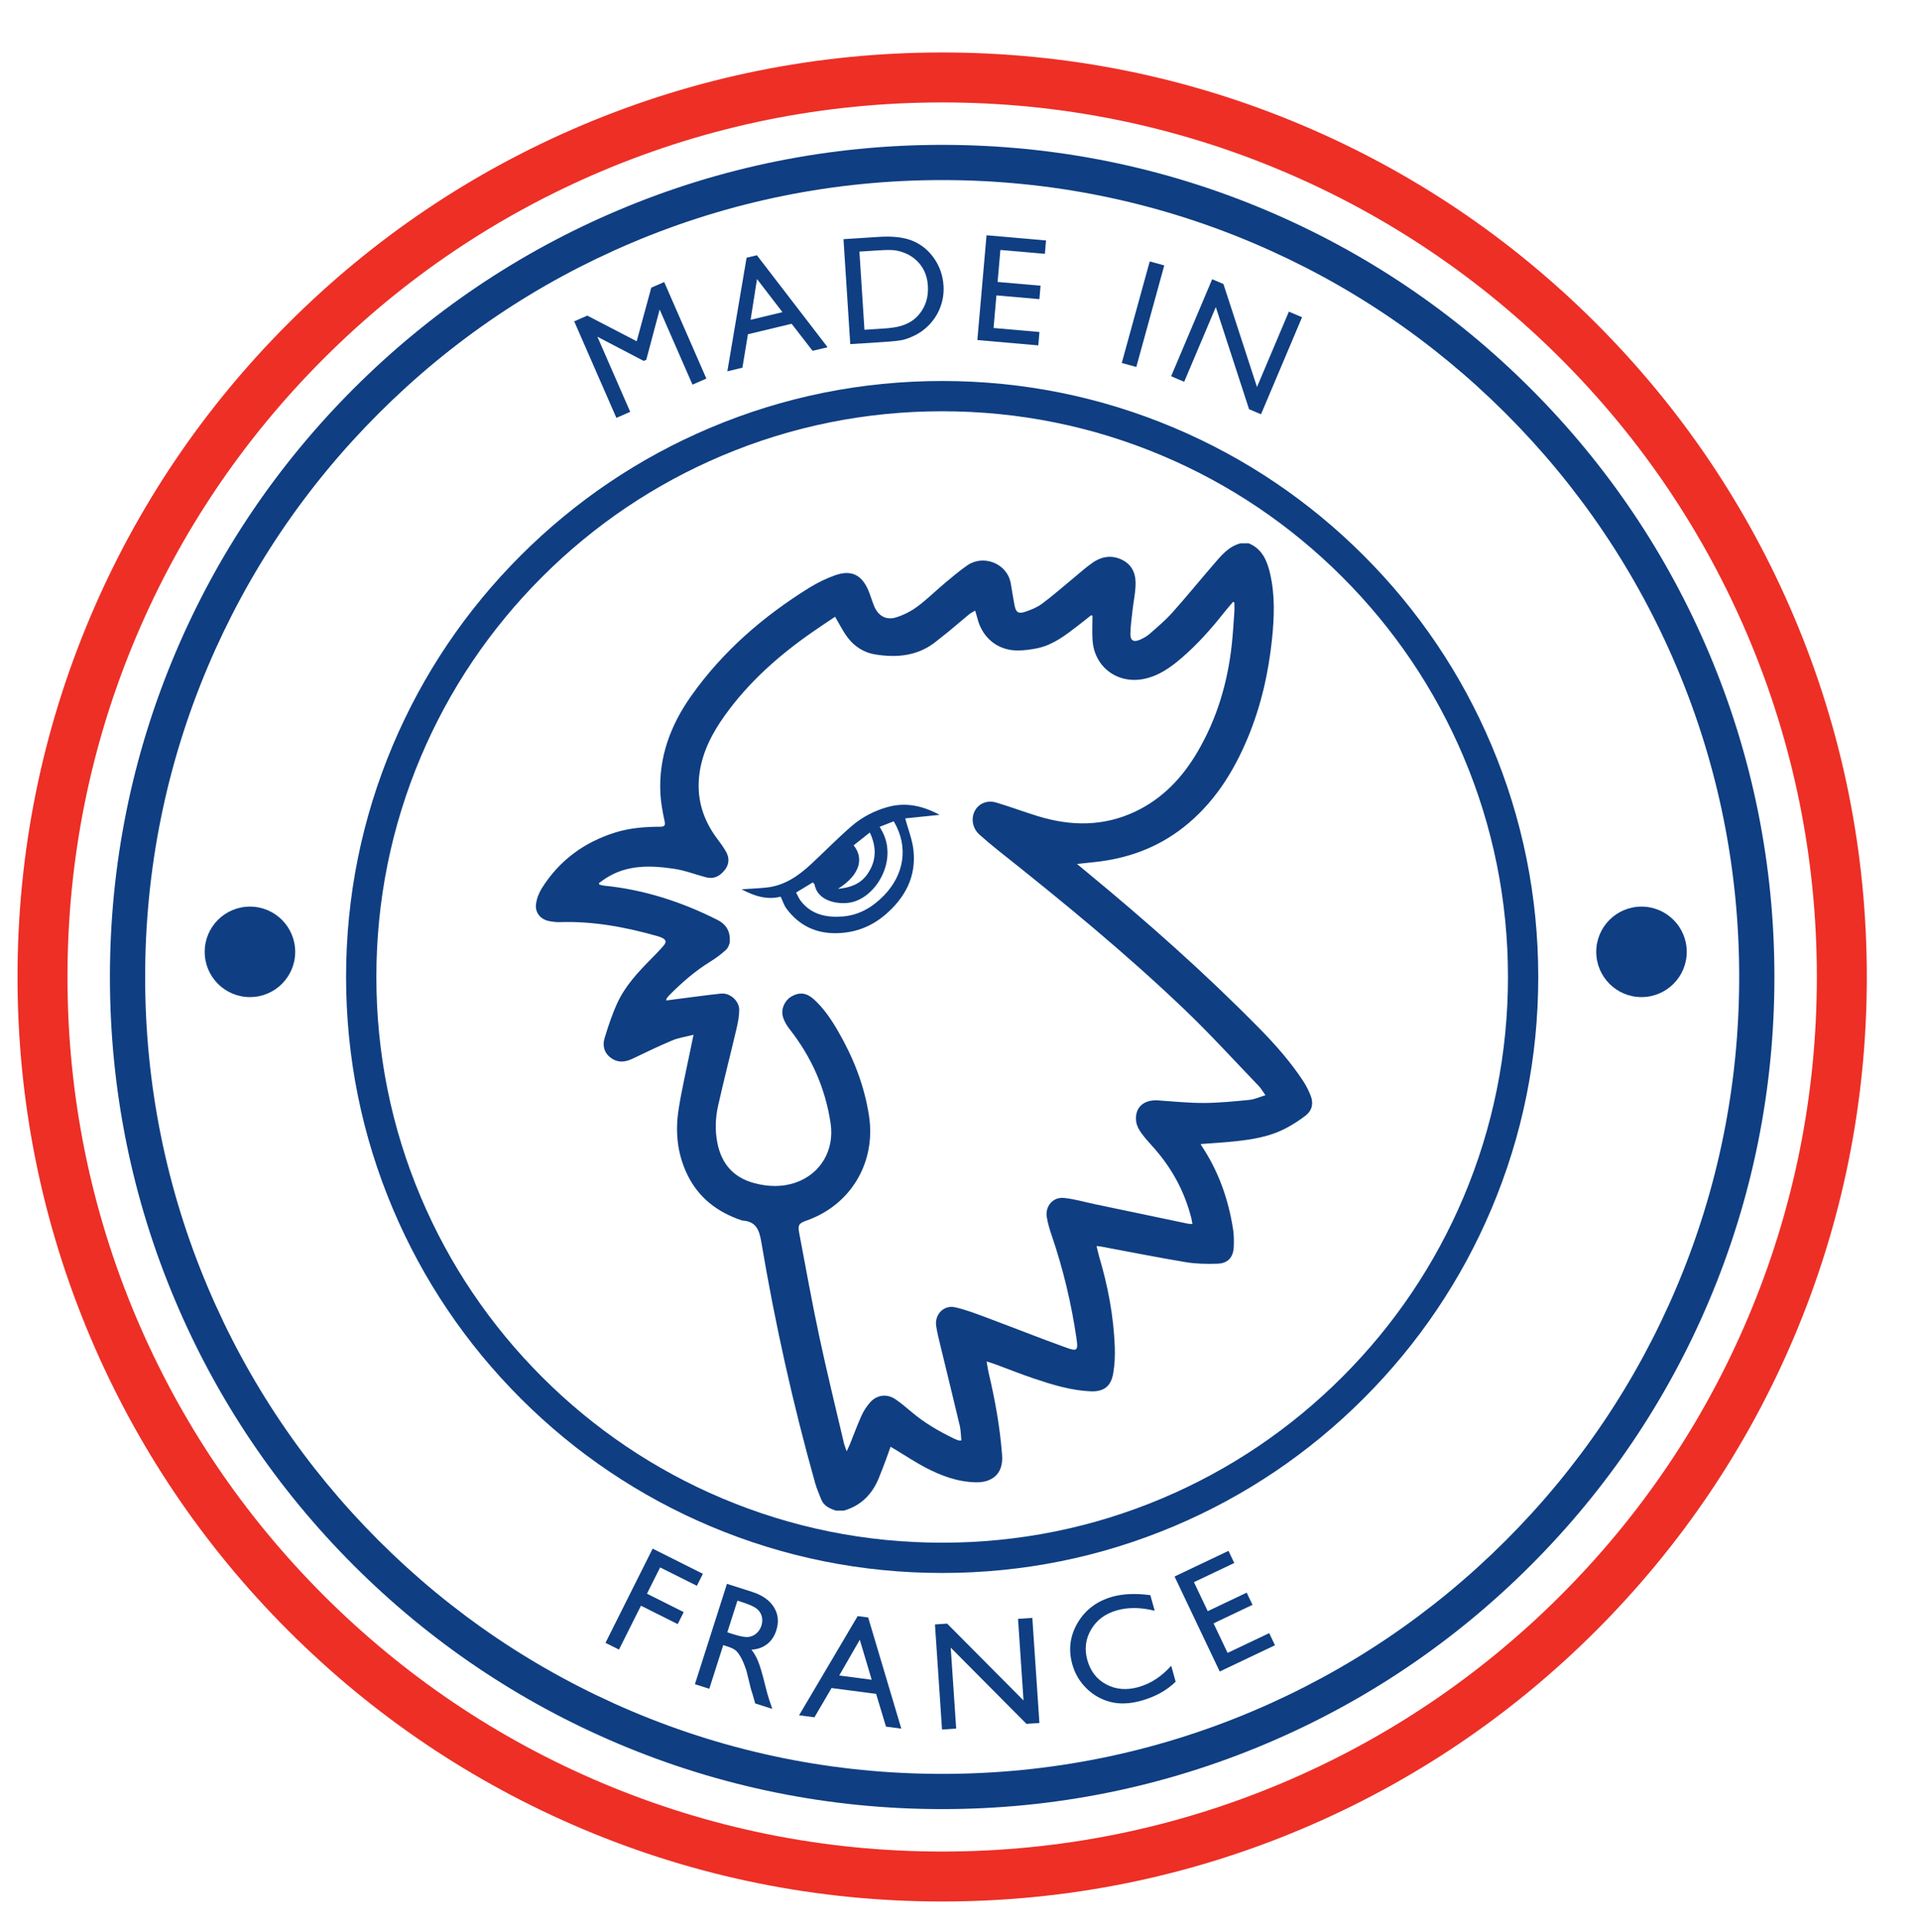
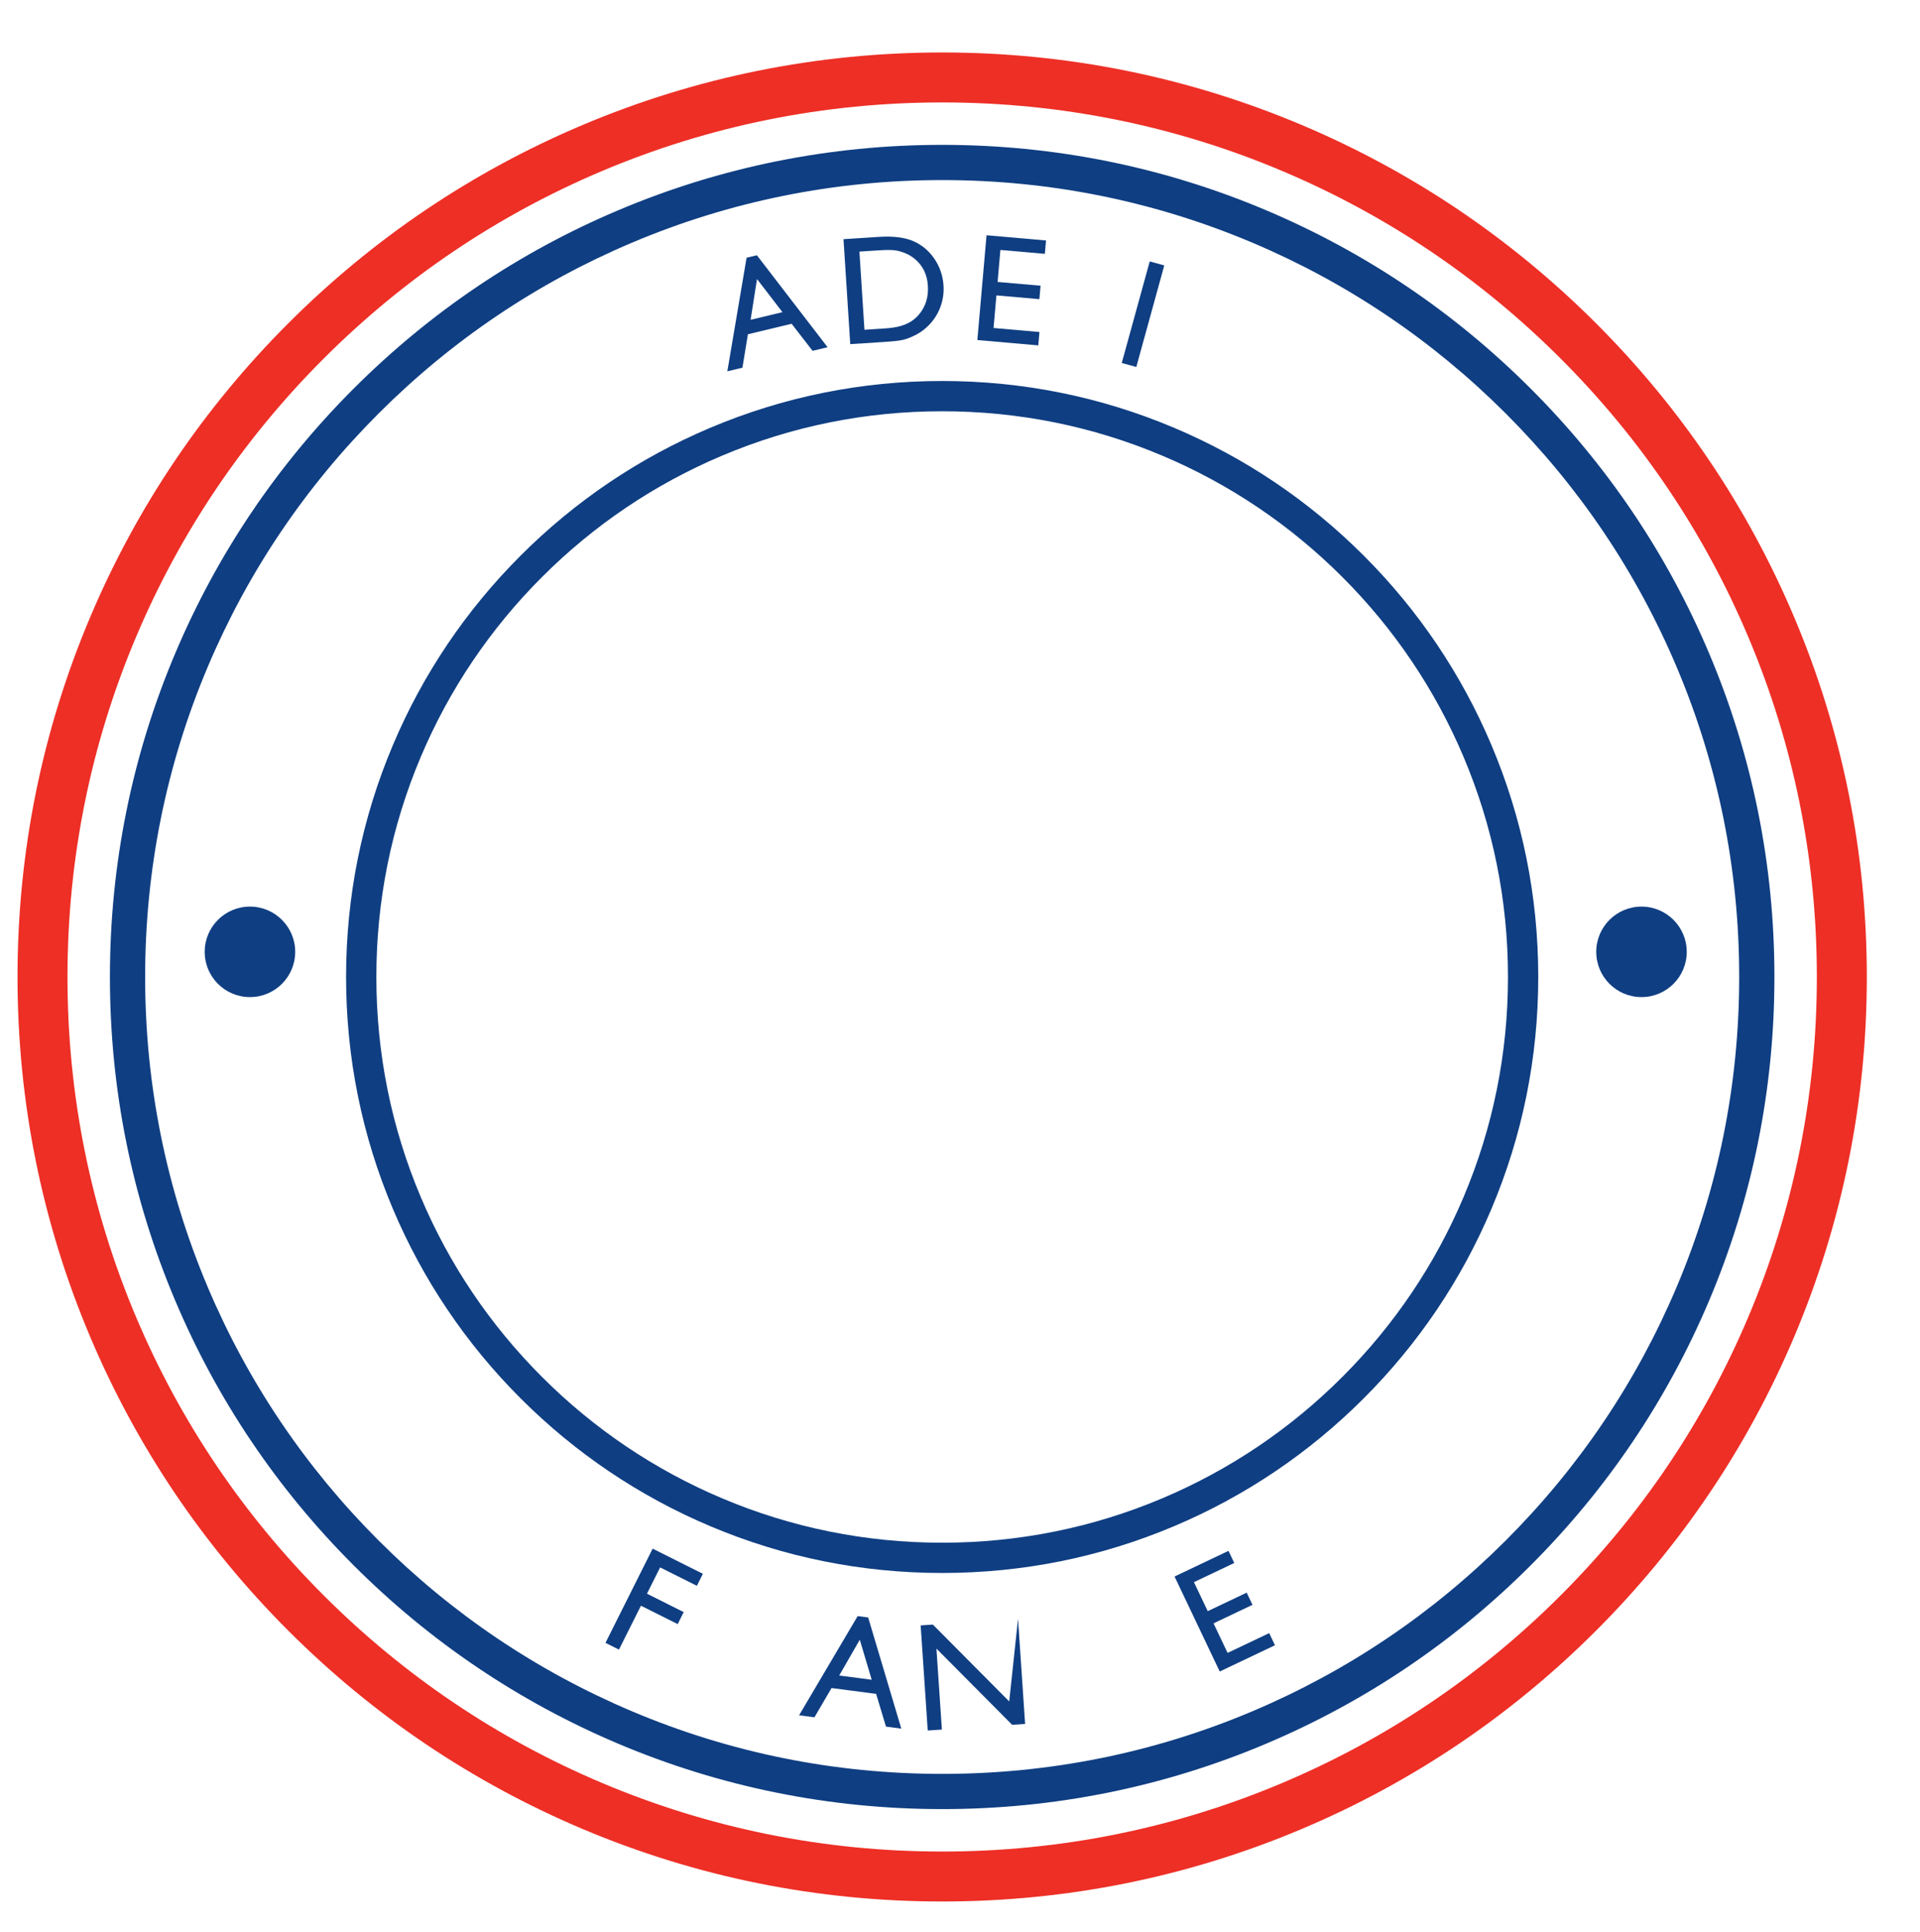
<svg xmlns="http://www.w3.org/2000/svg" version="1.1" id="Calque_1" x="0px" y="0px" width="1268px" height="1276px" viewBox="0 0 1268 1276" enable-background="new 0 0 1268 1276" xml:space="preserve">
  <g>
    <g>
      <g>
-         <path fill="#0F3E82" d="M824.604,358.845c9.141,3.744,12.3,11.751,14.272,20.428c3.194,14.056,2.674,28.296,1.218,42.475     c-2.328,22.665-7.314,44.734-16.14,65.822c-9.612,22.966-22.677,43.484-42.566,59.035     c-17.247,13.485-37.012,20.587-58.655,22.822c-3.548,0.366-7.093,0.763-11.466,1.235c2.547,2.115,4.502,3.751,6.47,5.371     c39.688,32.68,78.108,66.762,114.176,103.435c10.526,10.703,20.409,21.969,28.69,34.529c2.012,3.051,3.68,6.403,5.014,9.81     c1.934,4.939,0.938,9.681-3.252,12.947c-4.158,3.242-8.683,6.125-13.358,8.572c-10.566,5.53-22.178,7.363-33.87,8.584     c-7.314,0.764-14.665,1.169-22.19,1.75c0.114,0.251,0.229,0.637,0.443,0.956c11.307,16.888,17.905,35.573,20.971,55.551     c0.572,3.726,0.591,7.585,0.425,11.364c-0.304,6.899-3.803,10.913-10.684,11.158c-7.006,0.25-14.161,0.123-21.055-1.02     c-18.616-3.087-37.128-6.804-55.682-10.261c-0.835-0.156-1.686-0.22-3.197-0.411c0.637,2.608,1.089,4.873,1.744,7.078     c5.777,19.432,9.525,39.232,10.294,59.506c0.221,5.818-0.055,11.762-1.019,17.493c-1.458,8.669-6.283,12.31-15.074,11.904     c-12.808-0.591-24.986-4.301-37.024-8.342c-8.834-2.966-17.493-6.453-26.24-9.681c-1.516-0.56-3.081-0.986-5.273-1.681     c0.473,2.739,0.746,5.052,1.281,7.304c4.267,17.973,7.531,36.089,8.929,54.549c0.984,12.986-7.295,18.164-17.282,17.955     c-12.061-0.252-22.975-4.325-33.415-9.789c-6.523-3.414-12.674-7.538-18.993-11.341c-1.195-0.719-2.396-1.43-3.965-2.366     c-1.07,3.002-1.998,5.733-3.016,8.431c-1.569,4.158-3.121,8.325-4.819,12.431c-4.393,10.618-11.762,18.075-23.001,21.335     c-1.739,0-3.477,0-5.216,0c-4.183-1.376-8.119-3.08-9.846-7.619c-1.309-3.442-2.85-6.822-3.845-10.354     c-14.799-52.57-26.578-105.833-35.656-159.667c-1.359-8.06-3.594-13.365-12.341-13.949c-0.214-0.014-0.429-0.078-0.634-0.147     c-16.01-5.411-28.539-14.935-35.979-30.467c-6.562-13.701-7.931-28.207-5.608-42.946c2.057-13.054,5.101-25.953,7.716-38.919     c0.628-3.113,1.283-6.221,2.112-10.23c-5.292,1.36-9.878,1.986-14.003,3.713c-8.885,3.721-17.569,7.93-26.262,12.093     c-4.991,2.39-9.762,2.832-14.408-0.624c-4.542-3.378-5.522-8.187-4.012-13.132c2.365-7.745,4.927-15.504,8.287-22.854     c5.216-11.408,13.72-20.511,22.443-29.357c2.82-2.86,5.674-5.707,8.249-8.781c2.067-2.468,1.547-3.921-1.395-5.245     c-0.788-0.355-1.613-0.648-2.444-0.886c-21.189-6.048-42.666-10.065-64.838-9.339c-2.259,0.074-4.566-0.229-6.798-0.641     c-5.618-1.038-9.514-5.384-8.857-11.077c0.429-3.717,1.933-7.607,3.944-10.796c11.53-18.28,27.917-30.312,48.515-36.714     c9.654-3.001,19.587-3.731,29.607-3.782c2.649-0.013,3.523-0.659,2.868-3.691c-1.3-6.022-2.464-12.158-2.776-18.293     c-1.219-23.996,6.738-45.214,20.433-64.539c20.798-29.35,47.423-52.392,77.796-71.262c5.396-3.352,11.242-6.226,17.23-8.325     c10.615-3.721,17.541-0.281,21.919,10.101c1.43,3.391,2.379,6.985,3.806,10.378c2.658,6.32,7.898,9.407,14.399,7.387     c4.962-1.542,9.879-4.026,14.053-7.12c6.523-4.834,12.333-10.619,18.574-15.848c4.735-3.966,9.485-7.96,14.555-11.47     c10.412-7.211,26.301-1.458,28.636,12.069c0.83,4.809,1.573,9.634,2.491,14.425c0.862,4.499,2.495,5.722,6.833,4.281     c3.864-1.284,7.85-2.845,11.092-5.224c6.728-4.937,12.995-10.5,19.457-15.8c4.701-3.855,9.195-8.009,14.169-11.472     c6.322-4.402,13.37-5.281,20.305-1.447c6.716,3.713,8.477,10.198,8.038,17.294c-0.314,5.076-1.352,10.103-1.932,15.168     c-0.604,5.276-1.343,10.563-1.468,15.858c-0.108,4.565,2.106,5.852,6.329,4.019c2.264-0.983,4.532-2.24,6.372-3.859     c5.13-4.513,10.41-8.945,14.953-14.016c9.201-10.27,17.897-20.99,26.916-31.426c5.156-5.965,10.064-12.338,18.316-14.409     C821.126,358.845,822.865,358.845,824.604,358.845z M398.811,584.974c26.465,2.625,51.258,10.662,74.939,22.613     c6.141,3.099,8.506,7.808,8.233,14.117c-0.085,1.962-1.121,4.375-2.546,5.685c-3.169,2.915-6.695,5.528-10.367,7.793     c-10.062,6.207-18.858,13.905-27.14,22.254c-0.608,0.613-1.122,1.327-1.625,2.032c-0.165,0.232-0.16,0.586-0.353,1.38     c2.662-0.357,5.073-0.695,7.487-1c9.577-1.212,19.141-2.557,28.74-3.564c5.852-0.614,11.99,4.736,12.007,10.724     c0.012,4.164-0.834,8.399-1.792,12.487c-3.983,16.994-8.36,33.898-12.167,50.929c-1.804,8.073-2.086,16.366-0.445,24.601     c2.74,13.744,10.65,22.78,24.298,26.433c9.202,2.463,18.459,2.799,27.579-0.42c16.348-5.77,25.5-21.369,22.895-38.995     c-3.426-23.178-12.632-43.836-27.073-62.257c-1.956-2.495-3.729-5.46-4.501-8.484c-1.344-5.265,1.556-10.854,6.034-13.3     c5.144-2.81,9.692-2.227,14.352,1.962c6.792,6.106,11.762,13.627,16.278,21.453c10.007,17.344,17.222,35.682,20.264,55.616     c4.689,30.731-11.949,58.853-41.229,69.16c-4.948,1.742-5.888,2.851-4.937,7.9c4.317,22.92,8.46,45.88,13.319,68.687     c4.994,23.442,10.736,46.724,16.183,70.069c0.379,1.625,1.028,3.188,1.88,5.779c1.002-2.142,1.627-3.334,2.129-4.575     c2.557-6.333,4.889-12.767,7.7-18.984c1.41-3.119,3.362-6.124,5.616-8.703c4.534-5.188,11.416-5.942,17.006-1.999     c3.72,2.624,7.229,5.563,10.712,8.503c8.445,7.128,17.913,12.596,27.813,17.38c0.972,0.47,2,0.832,3.02,1.193     c0.28,0.099,0.625,0.015,1.778,0.015c-0.344-3.365-0.322-6.697-1.065-9.847c-4.185-17.728-8.573-35.408-12.845-53.116     c-1.017-4.214-2.102-8.435-2.722-12.716c-1.088-7.507,4.99-13.928,12.393-12.304c7.247,1.589,14.262,4.367,21.251,6.969     c17.467,6.503,34.789,13.406,52.321,19.724c7.194,2.592,7.861,1.768,6.737-5.926c-3.394-23.243-8.816-46.005-16.417-68.247     c-1.327-3.884-2.529-7.869-3.206-11.905c-1.228-7.323,3.976-13.56,11.308-12.827c6.855,0.685,13.577,2.689,20.358,4.111     c20.484,4.296,40.967,8.594,61.454,12.872c0.824,0.172,1.689,0.146,3.032,0.25c-0.247-1.381-0.38-2.495-0.648-3.576     c-4.357-17.51-12.671-32.926-24.575-46.449c-2.87-3.261-5.886-6.428-8.418-9.939c-1.6-2.218-3.104-4.899-3.476-7.537     c-1.291-9.165,4.68-14.808,14.35-14.169c10.074,0.666,20.156,1.741,30.231,1.701c10.065-0.04,20.144-1.054,30.178-2.037     c3.356-0.329,6.593-1.877,10.589-3.079c-1.766-2.451-2.914-4.525-4.503-6.177c-16.18-16.829-31.913-34.131-48.766-50.261     c-39.116-37.438-80.97-71.733-123.366-105.366c-4.168-3.306-8.22-6.767-12.202-10.295c-4.576-4.054-5.797-10.625-3.114-15.702     c2.587-4.896,8.152-7.315,14.286-5.478c9.239,2.767,18.288,6.167,27.51,8.996c21.717,6.661,43.223,6.835,64.14-3.054     c18.007-8.513,31.08-22.348,41.034-39.274c12.971-22.054,20.07-46.045,22.774-71.389c0.748-7.015,1.17-14.067,1.66-21.107     c0.148-2.124,0.023-4.267,0.023-6.402c-0.291-0.12-0.581-0.241-0.872-0.361c-1.912,2.26-3.895,4.464-5.725,6.788     c-8.554,10.862-17.697,21.169-28.196,30.213c-7.297,6.286-14.99,11.795-24.709,13.843c-17.576,3.703-33.022-7.697-34.162-25.56     c-0.342-5.359-0.053-10.758-0.053-16.138c-0.311-0.096-0.623-0.191-0.934-0.287c-2.938,2.327-5.845,4.696-8.821,6.973     c-8.031,6.144-16.035,12.455-26.189,14.687c-4.524,0.994-9.239,1.611-13.86,1.575c-12.612-0.098-22.538-8.071-25.932-20.278     c-0.516-1.854-1.048-3.703-1.71-6.035c-1.507,0.884-2.779,1.425-3.804,2.268c-4.446,3.655-8.797,7.427-13.229,11.099     c-2.675,2.216-5.483,4.272-8.151,6.498c-12.085,10.081-26.284,11.461-40.934,9.057c-8.361-1.372-15.186-6.315-19.87-13.634     c-2.268-3.544-4.251-7.27-6.553-11.242c-5.053,3.411-10.018,6.678-14.897,10.069c-22.181,15.417-42.208,33.13-57.998,55.236     c-8.213,11.497-14.693,23.82-16.651,38.096c-2.198,16.028,2.019,30.293,11.628,43.142c2.139,2.86,4.313,5.745,6.015,8.867     c2.2,4.037,1.982,8.164-0.983,11.899c-3.142,3.957-7.052,6.168-12.235,4.812c-7.126-1.865-14.106-4.605-21.341-5.667     c-15.634-2.295-31.246-2.771-45.319,6.51c-1.417,0.935-2.772,1.966-4.155,2.952c0.076,0.333,0.151,0.665,0.227,0.998     C396.796,584.521,397.791,584.873,398.811,584.974z M620.552,538.214c-8.395,0.866-15.957,1.645-22.749,2.345     c1.99,7.373,4.685,14.001,5.45,20.846c1.979,17.697-5.552,31.676-18.788,42.931c-8.889,7.558-19.167,11.551-30.847,12.019     c-14.268,0.572-25.742-4.779-34.228-16.224c-1.659-2.237-2.498-5.081-3.818-7.864c-8.953,2.252-17.214-0.284-25.826-4.892     c6.144-0.416,11.544-0.57,16.892-1.188c11.749-1.357,20.883-7.839,29.231-15.606c8.871-8.255,17.335-16.969,26.498-24.88     c6.948-5.999,15.211-10.288,24.094-12.713C598.187,529.788,609.307,532.173,620.552,538.214z M580.93,546.117     c0.653,1.147,0.971,1.708,1.291,2.268c11.087,19.418-3.307,44.135-20.122,47.65c-8.123,1.698-22.105-0.546-24.113-11.702     c-0.095-0.526-0.76-0.948-1.21-1.478c-3.719,2.25-7.254,4.39-11.03,6.675c1.134,2.063,1.903,4.045,3.157,5.649     c7.01,8.975,16.83,10.97,27.381,10.19c11.041-0.816,19.968-6.104,27.62-14.019c12.736-13.174,16.642-31.426,6.342-48.867     C587.344,543.615,584.358,544.78,580.93,546.117z M574.439,549.887c-3.83,3.036-7.263,5.758-10.704,8.485     c6.304,7.582,5.497,18.75-10.348,28.737c8.322-0.774,14.968-3.327,19.396-9.654C578.728,568.961,579.159,559.836,574.439,549.887     z" />
-       </g>
+         </g>
    </g>
  </g>
  <g>
    <path fill="#0F3E82" d="M622.224,1194.944c-74.194,0-146.176-14.534-213.944-43.197c-65.451-27.684-124.229-67.312-174.703-117.786   c-50.474-50.473-90.103-109.252-117.786-174.702c-28.664-67.769-43.198-139.75-43.198-213.944s14.534-146.176,43.198-213.945   c27.683-65.451,67.312-124.229,117.786-174.703c50.473-50.474,109.251-90.103,174.703-117.786   c67.769-28.664,139.75-43.198,213.944-43.198c74.195,0,146.176,14.534,213.944,43.198c65.451,27.683,124.23,67.312,174.703,117.786   c50.474,50.473,90.103,109.252,117.786,174.703c28.663,67.769,43.197,139.75,43.197,213.945s-14.534,146.176-43.197,213.944   c-27.684,65.45-67.312,124.229-117.786,174.702c-50.473,50.474-109.252,90.103-174.703,117.786   C768.399,1180.41,696.419,1194.944,622.224,1194.944z M622.224,118.943c-71.064,0-139.998,13.916-204.884,41.36   c-62.678,26.511-118.972,64.466-167.316,112.811s-86.3,104.638-112.811,167.317c-27.444,64.886-41.36,133.819-41.36,204.884   c0,71.064,13.915,139.997,41.36,204.884c26.511,62.678,64.466,118.972,112.811,167.316s104.638,86.299,167.316,112.81   c64.886,27.445,133.819,41.36,204.884,41.36c71.065,0,139.998-13.915,204.883-41.36c62.679-26.511,118.973-64.465,167.317-112.81   s86.3-104.639,112.81-167.316c27.445-64.887,41.36-133.819,41.36-204.884c0-71.065-13.915-139.998-41.36-204.884   c-26.51-62.679-64.465-118.972-112.81-167.317s-104.639-86.3-167.317-112.811C762.222,132.859,693.289,118.943,622.224,118.943z" />
  </g>
  <g>
    <path fill="#0F3E82" d="M622.224,1038.98c-53.14,0-104.696-10.41-153.236-30.94c-46.878-19.828-88.978-48.211-125.128-84.362   c-36.15-36.149-64.534-78.249-84.362-125.128c-20.53-48.539-30.94-100.096-30.94-153.235c0-53.141,10.41-104.696,30.94-153.236   c19.828-46.879,48.211-88.978,84.362-125.128s78.25-64.534,125.128-84.362c48.54-20.53,100.096-30.94,153.236-30.94   s104.696,10.41,153.236,30.94c46.879,19.828,88.978,48.211,125.128,84.362s64.534,78.25,84.362,125.128   c20.53,48.54,30.94,100.095,30.94,153.236c0,53.14-10.41,104.696-30.94,153.235c-19.828,46.879-48.212,88.979-84.362,125.128   c-36.15,36.151-78.249,64.534-125.128,84.362C726.92,1028.57,675.364,1038.98,622.224,1038.98z M622.224,271.648   c-50.449,0-99.384,9.878-145.445,29.36c-44.495,18.82-84.457,45.764-118.777,80.084c-34.32,34.32-61.264,74.283-80.084,118.777   c-19.482,46.061-29.36,94.996-29.36,145.445s9.878,99.384,29.36,145.444c18.82,44.495,45.764,84.457,80.084,118.777   c34.32,34.32,74.283,61.265,118.777,80.084c46.061,19.482,94.996,29.36,145.445,29.36c50.449,0,99.383-9.878,145.445-29.36   c44.495-18.819,84.457-45.764,118.777-80.084s61.265-74.282,80.084-118.777c19.482-46.061,29.36-94.995,29.36-145.444   s-9.878-99.384-29.36-145.445c-18.819-44.495-45.764-84.458-80.084-118.777c-34.32-34.32-74.282-61.264-118.777-80.084   C721.607,281.526,672.673,271.648,622.224,271.648z" />
  </g>
  <g>
    <circle fill="#0F3E82" cx="1084.069" cy="628.713" r="29.884" />
  </g>
  <g>
    <circle fill="#0F3E82" cx="165.069" cy="628.713" r="29.884" />
  </g>
  <g>
-     <path fill="#0F3E82" d="M430.106,190.021l8.535-3.729l27.853,63.759l-9.174,4.007l-21.672-49.61l-8.836,33.209l-1.688,0.738   l-30.597-15.983l21.672,49.611l-9.128,3.987l-27.854-63.759l8.642-3.775l32.625,16.931L430.106,190.021z" />
    <path fill="#0F3E82" d="M493.054,170.235l6.807-1.636l46.688,60.747l-9.913,2.382L522.8,213.847l-28.862,6.938l-3.634,22.08   l-9.953,2.393L493.054,170.235z M516.746,206.185l-16.804-21.879l-4.232,26.936L516.746,206.185z" />
    <path fill="#0F3E82" d="M561.527,227.308l-4.467-69.333l23.409-1.508c9.443-0.608,17.006,0.327,22.689,2.805   c5.682,2.479,10.325,6.364,13.926,11.655c3.602,5.292,5.612,11.185,6.03,17.678c0.299,4.639-0.31,9.137-1.826,13.493   c-1.516,4.357-3.828,8.249-6.934,11.676c-3.167,3.531-6.932,6.286-11.296,8.264c-2.552,1.196-4.91,2.038-7.074,2.527   c-2.165,0.489-6.328,0.932-12.491,1.329L561.527,227.308z M579.996,165.38l-12.425,0.801l3.327,51.64l12.724-0.819   c4.97-0.32,8.808-0.908,11.515-1.765c2.706-0.856,4.945-1.866,6.717-3.028c1.771-1.163,3.37-2.554,4.796-4.177   c4.583-5.286,6.631-11.723,6.142-19.311c-0.48-7.456-3.39-13.373-8.729-17.754c-1.969-1.636-4.191-2.94-6.666-3.913   c-2.475-0.971-4.801-1.57-6.978-1.796C588.241,165.033,584.768,165.073,579.996,165.38z" />
    <path fill="#0F3E82" d="M651.525,155.395l39.295,3.441l-0.773,8.831l-29.371-2.572l-1.852,21.136l28.381,2.485l-0.777,8.881   l-28.381-2.485l-1.885,21.533l30.314,2.654l-0.773,8.832l-40.238-3.523L651.525,155.395z" />
    <path fill="#0F3E82" d="M759.298,172.669l9.604,2.644l-18.468,67.082l-9.604-2.644L759.298,172.669z" />
-     <path fill="#0F3E82" d="M851.182,205.858l8.716,3.686l-27.104,64.081l-7.89-3.337l-21.969-67.473l-20.874,49.353l-8.624-3.648   l27.104-64.081l7.431,3.143l22.158,68.048L851.182,205.858z" />
  </g>
  <g>
    <path fill="#0F3E82" d="M431.02,1022.912l33.179,16.611l-3.97,7.928l-24.271-12.152l-8.696,17.368l24.271,12.152l-3.97,7.927   l-24.271-12.152l-14.516,28.992l-8.907-4.459L431.02,1022.912z" />
-     <path fill="#0F3E82" d="M458.935,1112.438l21.156-66.282l16.606,5.3c6.705,2.141,11.497,5.5,14.375,10.078s3.414,9.698,1.606,15.36   c-1.231,3.859-3.262,6.888-6.089,9.087c-2.829,2.2-6.268,3.42-10.317,3.66c1.674,2.069,3.141,4.628,4.397,7.678   s2.767,8.149,4.527,15.299c1.107,4.502,2.055,7.923,2.841,10.266l1.997,5.865l-11.293-3.604l-1.496-5.29   c-0.045-0.188-0.148-0.518-0.311-0.989l-1.016-3.2l-1.393-5.779l-1.522-6.188c-1.09-3.347-2.193-6.086-3.311-8.217   c-1.117-2.13-2.22-3.762-3.307-4.891c-1.088-1.13-3.183-2.19-6.286-3.182l-2.47-0.788l-9.208,28.848L458.935,1112.438z    M489.853,1058.159l-2.847-0.908l-6.679,20.924l3.606,1.15c4.808,1.535,8.235,2.177,10.286,1.924   c2.049-0.252,3.838-1.049,5.364-2.392s2.627-3.073,3.304-5.192c0.666-2.088,0.716-4.154,0.149-6.2   c-0.568-2.045-1.744-3.737-3.53-5.074C497.72,1061.055,494.502,1059.644,489.853,1058.159z" />
    <path fill="#0F3E82" d="M566.415,1067.458l6.941,0.906l21.879,73.425l-10.109-1.319l-6.526-21.646l-29.435-3.842l-11.29,19.32   l-10.15-1.324L566.415,1067.458z M575.687,1109.503l-7.87-26.442l-13.584,23.643L575.687,1109.503z" />
-     <path fill="#0F3E82" d="M672.324,1069.278l9.442-0.636l4.672,69.42l-8.547,0.575l-50.011-50.34l3.598,53.464l-9.342,0.629   l-4.672-69.42l8.05-0.542l50.438,50.768L672.324,1069.278z" />
-     <path fill="#0F3E82" d="M773.484,1100.242l2.944,10.554c-5.966,5.801-13.554,9.986-22.765,12.556   c-7.483,2.088-14.252,2.356-20.303,0.804c-6.053-1.552-11.333-4.543-15.844-8.972c-4.511-4.43-7.622-9.715-9.335-15.855   c-2.722-9.754-1.532-18.928,3.568-27.521s12.751-14.312,22.954-17.159c7.035-1.962,15.368-2.305,24.997-1.027l2.878,10.314   c-9.085-2.291-17.369-2.394-24.853-0.306c-7.676,2.142-13.373,6.342-17.09,12.601c-3.718,6.26-4.56,13.035-2.524,20.327   c2.052,7.356,6.232,12.705,12.542,16.046c6.31,3.342,13.351,3.929,21.122,1.761C759.9,1112.098,767.136,1107.391,773.484,1100.242z   " />
+     <path fill="#0F3E82" d="M672.324,1069.278l4.672,69.42l-8.547,0.575l-50.011-50.34l3.598,53.464l-9.342,0.629   l-4.672-69.42l8.05-0.542l50.438,50.768L672.324,1069.278z" />
    <path fill="#0F3E82" d="M775.692,1041.31l35.622-16.939l3.808,8.006l-26.627,12.662l9.111,19.161l25.728-12.234l3.828,8.051   l-25.728,12.234l9.283,19.521l27.481-13.068l3.808,8.006l-36.478,17.347L775.692,1041.31z" />
  </g>
  <g>
    <path fill="#ED2F26" d="M622.224,1255.97c-82.431,0-162.404-16.147-237.699-47.995c-72.719-30.758-138.023-74.785-194.099-130.861   c-56.076-56.076-100.104-121.381-130.861-194.1c-31.847-75.295-47.995-155.269-47.995-237.699s16.148-162.404,47.995-237.7   c30.757-72.718,74.786-138.022,130.861-194.099c56.076-56.076,121.38-100.104,194.099-130.862   c75.295-31.847,155.269-47.995,237.699-47.995c82.43,0,162.405,16.148,237.7,47.995c72.719,30.757,138.022,74.786,194.099,130.862   s100.104,121.38,130.861,194.099c31.848,75.295,47.995,155.269,47.995,237.7s-16.147,162.404-47.995,237.699   c-30.757,72.719-74.785,138.023-130.861,194.1s-121.38,100.104-194.099,130.861C784.629,1239.822,704.654,1255.97,622.224,1255.97z    M622.224,67.659c-77.99,0-153.639,15.271-224.844,45.388c-68.785,29.094-130.563,70.747-183.619,123.803   c-53.057,53.056-94.709,114.834-123.803,183.62C59.84,491.676,44.569,567.324,44.569,645.314S59.84,798.953,89.958,870.159   c29.094,68.784,70.747,130.562,123.803,183.619c53.056,53.056,114.834,94.71,183.619,123.803   c71.206,30.118,146.854,45.389,224.844,45.389c77.99,0,153.639-15.271,224.844-45.389   c68.785-29.093,130.563-70.747,183.619-123.803c53.057-53.057,94.71-114.835,123.803-183.619   c30.118-71.206,45.389-146.854,45.389-224.845s-15.271-153.639-45.389-224.844c-29.093-68.785-70.746-130.563-123.803-183.62   c-53.056-53.056-114.834-94.709-183.619-123.803C775.863,82.93,700.214,67.659,622.224,67.659z" />
  </g>
</svg>